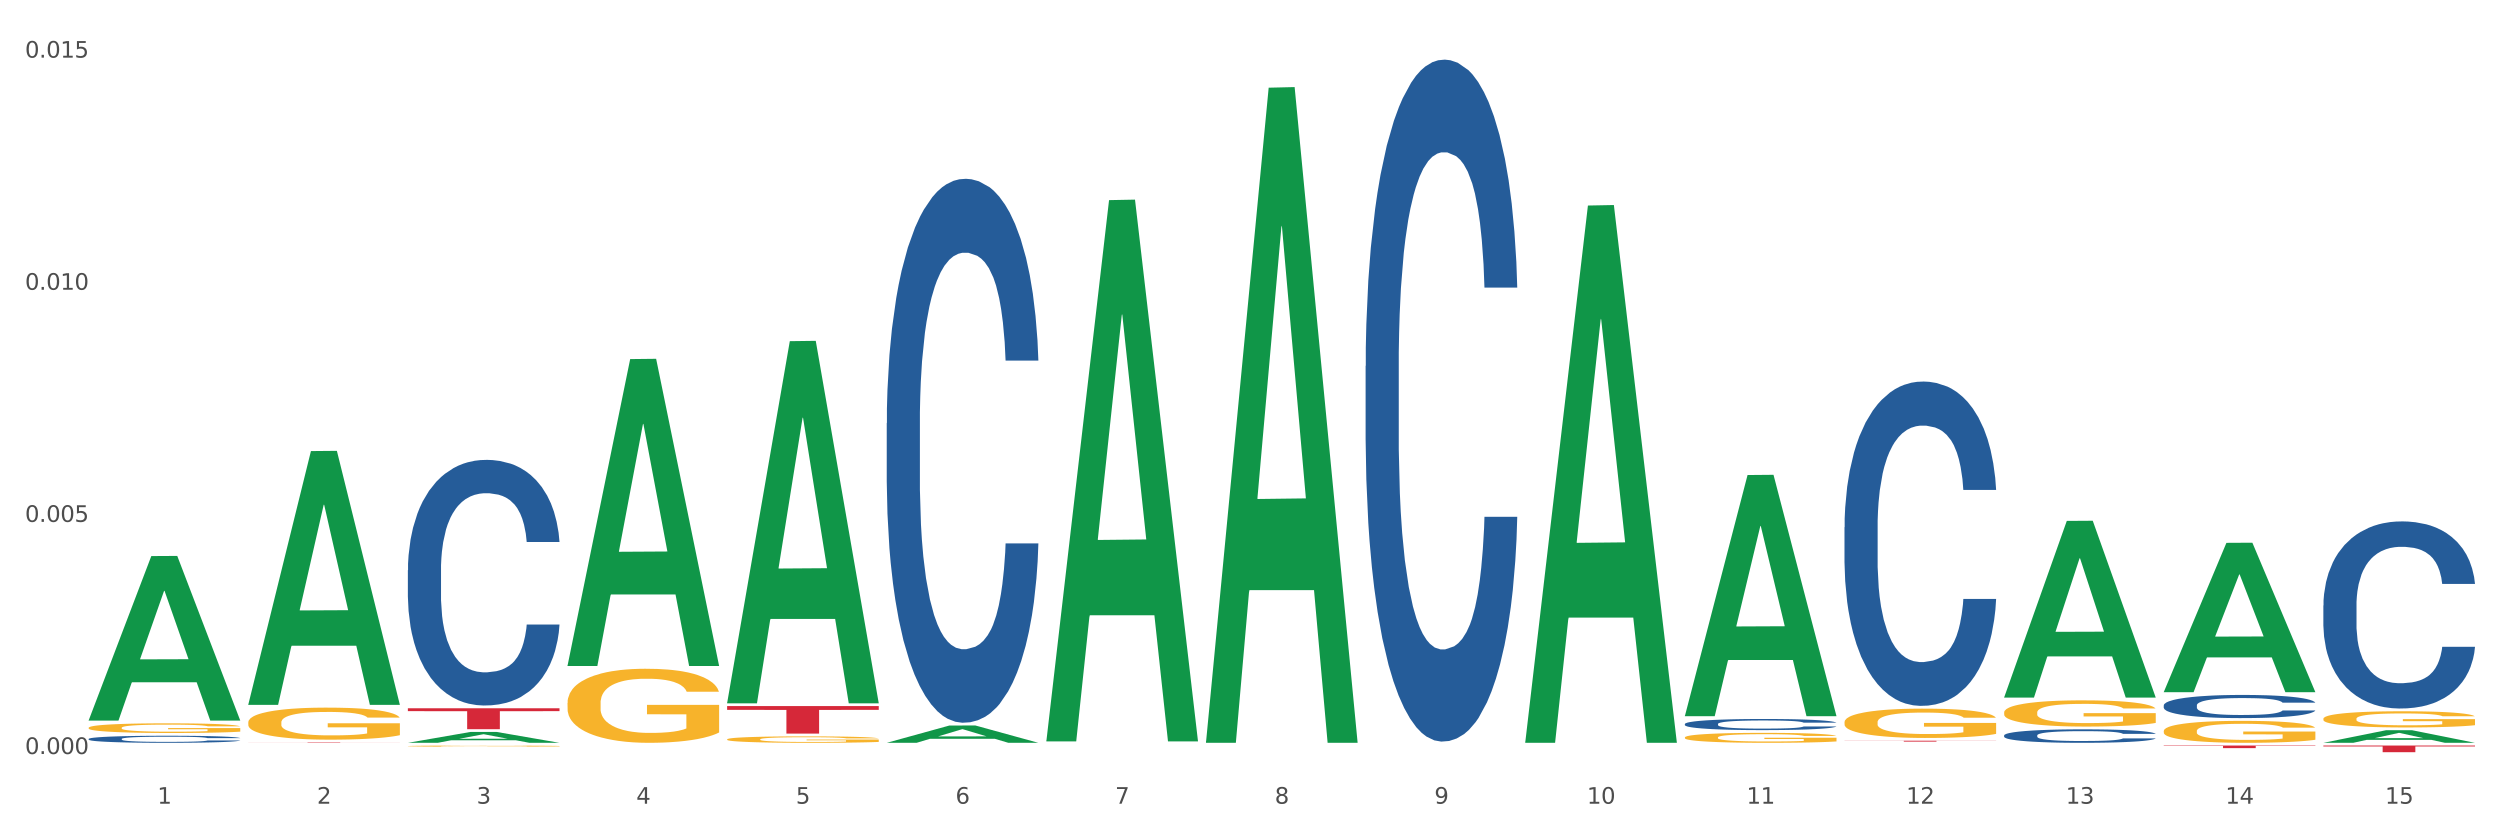
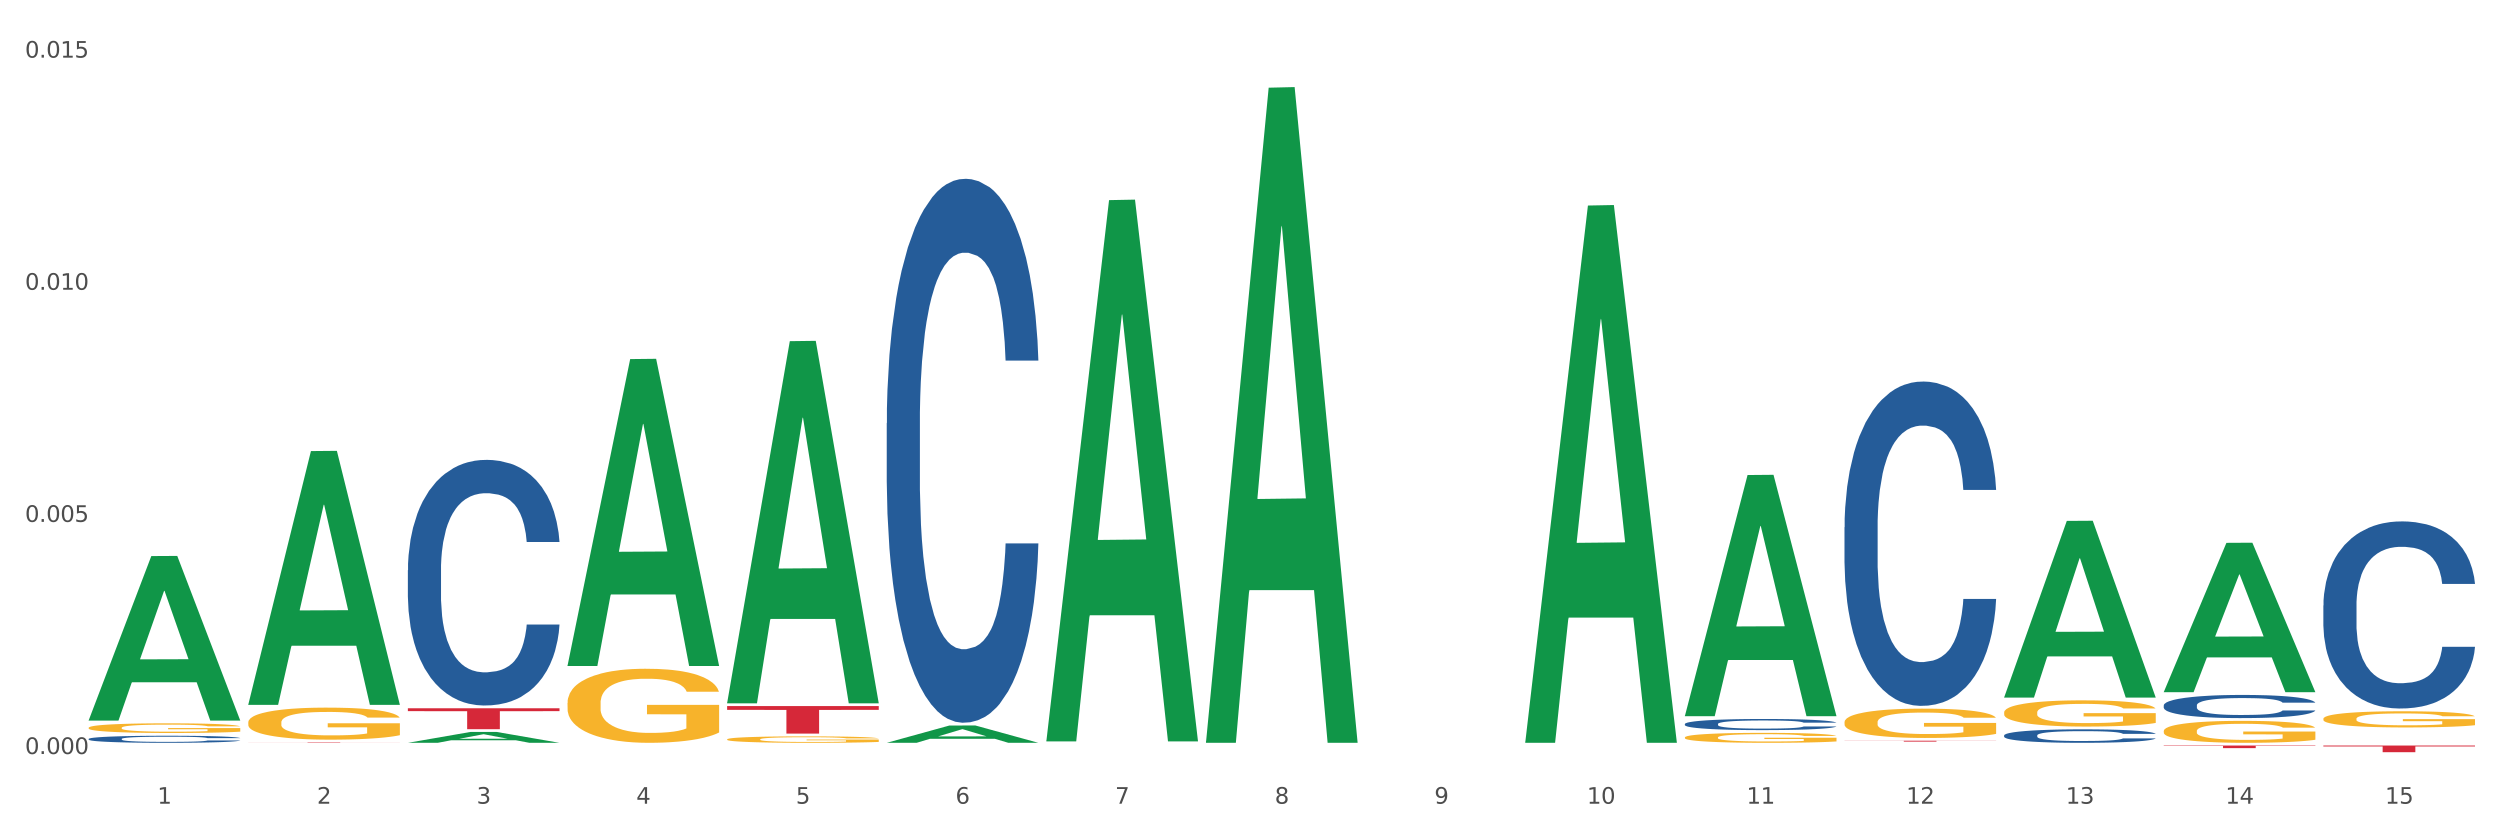
<svg xmlns="http://www.w3.org/2000/svg" xmlns:xlink="http://www.w3.org/1999/xlink" width="1080pt" height="360pt" viewBox="0 0 1080 360" version="1.1">
  <rect x="0" y="0" width="1080" height="360" fill="#333333" stroke="none" />
  <defs>
    <style type="text/css">*{stroke-linejoin: round; stroke-linecap: butt}</style>
  </defs>
  <g id="figure_1">
    <g id="patch_1">
      <path d="M 0 360  L 1080 360  L 1080 0  L 0 0  z " style="fill: #ffffff; stroke: #ffffff; stroke-linejoin: miter" />
    </g>
    <g id="axes_1">
      <g id="matplotlib.axis_1">
        <g id="xtick_1">
          <g id="text_1">
            <g style="fill: #4d4d4d" transform="translate(67.984 347.204) scale(0.096 -0.096)">
              <defs>
                <path id="DejaVuSans-31" d="M 794 531  L 1825 531  L 1825 4091  L 703 3866  L 703 4441  L 1819 4666  L 2450 4666  L 2450 531  L 3481 531  L 3481 0  L 794 0  L 794 531  z " transform="scale(0.016)" />
              </defs>
              <use xlink:href="#DejaVuSans-31" />
            </g>
          </g>
        </g>
        <g id="xtick_2">
          <g id="text_2">
            <g style="fill: #4d4d4d" transform="translate(136.942 347.204) scale(0.096 -0.096)">
              <defs>
                <path id="DejaVuSans-32" d="M 1228 531  L 3431 531  L 3431 0  L 469 0  L 469 531  Q 828 903 1448 1529  Q 2069 2156 2228 2338  Q 2531 2678 2651 2914  Q 2772 3150 2772 3378  Q 2772 3750 2511 3984  Q 2250 4219 1831 4219  Q 1534 4219 1204 4116  Q 875 4013 500 3803  L 500 4441  Q 881 4594 1212 4672  Q 1544 4750 1819 4750  Q 2544 4750 2975 4387  Q 3406 4025 3406 3419  Q 3406 3131 3298 2873  Q 3191 2616 2906 2266  Q 2828 2175 2409 1742  Q 1991 1309 1228 531  z " transform="scale(0.016)" />
              </defs>
              <use xlink:href="#DejaVuSans-32" />
            </g>
          </g>
        </g>
        <g id="xtick_3">
          <g id="text_3">
            <g style="fill: #4d4d4d" transform="translate(205.899 347.204) scale(0.096 -0.096)">
              <defs>
                <path id="DejaVuSans-33" d="M 2597 2516  Q 3050 2419 3304 2112  Q 3559 1806 3559 1356  Q 3559 666 3084 287  Q 2609 -91 1734 -91  Q 1441 -91 1130 -33  Q 819 25 488 141  L 488 750  Q 750 597 1062 519  Q 1375 441 1716 441  Q 2309 441 2620 675  Q 2931 909 2931 1356  Q 2931 1769 2642 2001  Q 2353 2234 1838 2234  L 1294 2234  L 1294 2753  L 1863 2753  Q 2328 2753 2575 2939  Q 2822 3125 2822 3475  Q 2822 3834 2567 4026  Q 2313 4219 1838 4219  Q 1578 4219 1281 4162  Q 984 4106 628 3988  L 628 4550  Q 988 4650 1302 4700  Q 1616 4750 1894 4750  Q 2613 4750 3031 4423  Q 3450 4097 3450 3541  Q 3450 3153 3228 2886  Q 3006 2619 2597 2516  z " transform="scale(0.016)" />
              </defs>
              <use xlink:href="#DejaVuSans-33" />
            </g>
          </g>
        </g>
        <g id="xtick_4">
          <g id="text_4">
            <g style="fill: #4d4d4d" transform="translate(274.857 347.204) scale(0.096 -0.096)">
              <defs>
                <path id="DejaVuSans-34" d="M 2419 4116  L 825 1625  L 2419 1625  L 2419 4116  z M 2253 4666  L 3047 4666  L 3047 1625  L 3713 1625  L 3713 1100  L 3047 1100  L 3047 0  L 2419 0  L 2419 1100  L 313 1100  L 313 1709  L 2253 4666  z " transform="scale(0.016)" />
              </defs>
              <use xlink:href="#DejaVuSans-34" />
            </g>
          </g>
        </g>
        <g id="xtick_5">
          <g id="text_5">
            <g style="fill: #4d4d4d" transform="translate(343.815 347.204) scale(0.096 -0.096)">
              <defs>
                <path id="DejaVuSans-35" d="M 691 4666  L 3169 4666  L 3169 4134  L 1269 4134  L 1269 2991  Q 1406 3038 1543 3061  Q 1681 3084 1819 3084  Q 2600 3084 3056 2656  Q 3513 2228 3513 1497  Q 3513 744 3044 326  Q 2575 -91 1722 -91  Q 1428 -91 1123 -41  Q 819 9 494 109  L 494 744  Q 775 591 1075 516  Q 1375 441 1709 441  Q 2250 441 2565 725  Q 2881 1009 2881 1497  Q 2881 1984 2565 2268  Q 2250 2553 1709 2553  Q 1456 2553 1204 2497  Q 953 2441 691 2322  L 691 4666  z " transform="scale(0.016)" />
              </defs>
              <use xlink:href="#DejaVuSans-35" />
            </g>
          </g>
        </g>
        <g id="xtick_6">
          <g id="text_6">
            <g style="fill: #4d4d4d" transform="translate(412.772 347.204) scale(0.096 -0.096)">
              <defs>
                <path id="DejaVuSans-36" d="M 2113 2584  Q 1688 2584 1439 2293  Q 1191 2003 1191 1497  Q 1191 994 1439 701  Q 1688 409 2113 409  Q 2538 409 2786 701  Q 3034 994 3034 1497  Q 3034 2003 2786 2293  Q 2538 2584 2113 2584  z M 3366 4563  L 3366 3988  Q 3128 4100 2886 4159  Q 2644 4219 2406 4219  Q 1781 4219 1451 3797  Q 1122 3375 1075 2522  Q 1259 2794 1537 2939  Q 1816 3084 2150 3084  Q 2853 3084 3261 2657  Q 3669 2231 3669 1497  Q 3669 778 3244 343  Q 2819 -91 2113 -91  Q 1303 -91 875 529  Q 447 1150 447 2328  Q 447 3434 972 4092  Q 1497 4750 2381 4750  Q 2619 4750 2861 4703  Q 3103 4656 3366 4563  z " transform="scale(0.016)" />
              </defs>
              <use xlink:href="#DejaVuSans-36" />
            </g>
          </g>
        </g>
        <g id="xtick_7">
          <g id="text_7">
            <g style="fill: #4d4d4d" transform="translate(481.73 347.204) scale(0.096 -0.096)">
              <defs>
                <path id="DejaVuSans-37" d="M 525 4666  L 3525 4666  L 3525 4397  L 1831 0  L 1172 0  L 2766 4134  L 525 4134  L 525 4666  z " transform="scale(0.016)" />
              </defs>
              <use xlink:href="#DejaVuSans-37" />
            </g>
          </g>
        </g>
        <g id="xtick_8">
          <g id="text_8">
            <g style="fill: #4d4d4d" transform="translate(550.688 347.204) scale(0.096 -0.096)">
              <defs>
                <path id="DejaVuSans-38" d="M 2034 2216  Q 1584 2216 1326 1975  Q 1069 1734 1069 1313  Q 1069 891 1326 650  Q 1584 409 2034 409  Q 2484 409 2743 651  Q 3003 894 3003 1313  Q 3003 1734 2745 1975  Q 2488 2216 2034 2216  z M 1403 2484  Q 997 2584 770 2862  Q 544 3141 544 3541  Q 544 4100 942 4425  Q 1341 4750 2034 4750  Q 2731 4750 3128 4425  Q 3525 4100 3525 3541  Q 3525 3141 3298 2862  Q 3072 2584 2669 2484  Q 3125 2378 3379 2068  Q 3634 1759 3634 1313  Q 3634 634 3220 271  Q 2806 -91 2034 -91  Q 1263 -91 848 271  Q 434 634 434 1313  Q 434 1759 690 2068  Q 947 2378 1403 2484  z M 1172 3481  Q 1172 3119 1398 2916  Q 1625 2713 2034 2713  Q 2441 2713 2670 2916  Q 2900 3119 2900 3481  Q 2900 3844 2670 4047  Q 2441 4250 2034 4250  Q 1625 4250 1398 4047  Q 1172 3844 1172 3481  z " transform="scale(0.016)" />
              </defs>
              <use xlink:href="#DejaVuSans-38" />
            </g>
          </g>
        </g>
        <g id="xtick_9">
          <g id="text_9">
            <g style="fill: #4d4d4d" transform="translate(619.645 347.204) scale(0.096 -0.096)">
              <defs>
                <path id="DejaVuSans-39" d="M 703 97  L 703 672  Q 941 559 1184 500  Q 1428 441 1663 441  Q 2288 441 2617 861  Q 2947 1281 2994 2138  Q 2813 1869 2534 1725  Q 2256 1581 1919 1581  Q 1219 1581 811 2004  Q 403 2428 403 3163  Q 403 3881 828 4315  Q 1253 4750 1959 4750  Q 2769 4750 3195 4129  Q 3622 3509 3622 2328  Q 3622 1225 3098 567  Q 2575 -91 1691 -91  Q 1453 -91 1209 -44  Q 966 3 703 97  z M 1959 2075  Q 2384 2075 2632 2365  Q 2881 2656 2881 3163  Q 2881 3666 2632 3958  Q 2384 4250 1959 4250  Q 1534 4250 1286 3958  Q 1038 3666 1038 3163  Q 1038 2656 1286 2365  Q 1534 2075 1959 2075  z " transform="scale(0.016)" />
              </defs>
              <use xlink:href="#DejaVuSans-39" />
            </g>
          </g>
        </g>
        <g id="xtick_10">
          <g id="text_10">
            <g style="fill: #4d4d4d" transform="translate(685.549 347.204) scale(0.096 -0.096)">
              <defs>
                <path id="DejaVuSans-30" d="M 2034 4250  Q 1547 4250 1301 3770  Q 1056 3291 1056 2328  Q 1056 1369 1301 889  Q 1547 409 2034 409  Q 2525 409 2770 889  Q 3016 1369 3016 2328  Q 3016 3291 2770 3770  Q 2525 4250 2034 4250  z M 2034 4750  Q 2819 4750 3233 4129  Q 3647 3509 3647 2328  Q 3647 1150 3233 529  Q 2819 -91 2034 -91  Q 1250 -91 836 529  Q 422 1150 422 2328  Q 422 3509 836 4129  Q 1250 4750 2034 4750  z " transform="scale(0.016)" />
              </defs>
              <use xlink:href="#DejaVuSans-31" />
              <use xlink:href="#DejaVuSans-30" transform="translate(63.623 0)" />
            </g>
          </g>
        </g>
        <g id="xtick_11">
          <g id="text_11">
            <g style="fill: #4d4d4d" transform="translate(754.506 347.204) scale(0.096 -0.096)">
              <use xlink:href="#DejaVuSans-31" />
              <use xlink:href="#DejaVuSans-31" transform="translate(63.623 0)" />
            </g>
          </g>
        </g>
        <g id="xtick_12">
          <g id="text_12">
            <g style="fill: #4d4d4d" transform="translate(823.464 347.204) scale(0.096 -0.096)">
              <use xlink:href="#DejaVuSans-31" />
              <use xlink:href="#DejaVuSans-32" transform="translate(63.623 0)" />
            </g>
          </g>
        </g>
        <g id="xtick_13">
          <g id="text_13">
            <g style="fill: #4d4d4d" transform="translate(892.422 347.204) scale(0.096 -0.096)">
              <use xlink:href="#DejaVuSans-31" />
              <use xlink:href="#DejaVuSans-33" transform="translate(63.623 0)" />
            </g>
          </g>
        </g>
        <g id="xtick_14">
          <g id="text_14">
            <g style="fill: #4d4d4d" transform="translate(961.379 347.204) scale(0.096 -0.096)">
              <use xlink:href="#DejaVuSans-31" />
              <use xlink:href="#DejaVuSans-34" transform="translate(63.623 0)" />
            </g>
          </g>
        </g>
        <g id="xtick_15">
          <g id="text_15">
            <g style="fill: #4d4d4d" transform="translate(1030.337 347.204) scale(0.096 -0.096)">
              <use xlink:href="#DejaVuSans-31" />
              <use xlink:href="#DejaVuSans-35" transform="translate(63.623 0)" />
            </g>
          </g>
        </g>
        <g id="xtick_16" />
        <g id="xtick_17" />
        <g id="xtick_18" />
        <g id="xtick_19" />
        <g id="xtick_20" />
        <g id="xtick_21" />
        <g id="xtick_22" />
        <g id="xtick_23" />
        <g id="xtick_24" />
        <g id="xtick_25" />
        <g id="xtick_26" />
        <g id="xtick_27" />
        <g id="xtick_28" />
        <g id="xtick_29" />
      </g>
      <g id="matplotlib.axis_2">
        <g id="ytick_1">
          <g id="text_16">
            <g style="fill: #4d4d4d" transform="translate(10.8 325.732) scale(0.096 -0.096)">
              <defs>
                <path id="DejaVuSans-2e" d="M 684 794  L 1344 794  L 1344 0  L 684 0  L 684 794  z " transform="scale(0.016)" />
              </defs>
              <use xlink:href="#DejaVuSans-30" />
              <use xlink:href="#DejaVuSans-2e" transform="translate(63.623 0)" />
              <use xlink:href="#DejaVuSans-30" transform="translate(95.41 0)" />
              <use xlink:href="#DejaVuSans-30" transform="translate(159.033 0)" />
              <use xlink:href="#DejaVuSans-30" transform="translate(222.656 0)" />
            </g>
          </g>
        </g>
        <g id="ytick_2">
          <g id="text_17">
            <g style="fill: #4d4d4d" transform="translate(10.8 225.455) scale(0.096 -0.096)">
              <use xlink:href="#DejaVuSans-30" />
              <use xlink:href="#DejaVuSans-2e" transform="translate(63.623 0)" />
              <use xlink:href="#DejaVuSans-30" transform="translate(95.41 0)" />
              <use xlink:href="#DejaVuSans-30" transform="translate(159.033 0)" />
              <use xlink:href="#DejaVuSans-35" transform="translate(222.656 0)" />
            </g>
          </g>
        </g>
        <g id="ytick_3">
          <g id="text_18">
            <g style="fill: #4d4d4d" transform="translate(10.8 125.178) scale(0.096 -0.096)">
              <use xlink:href="#DejaVuSans-30" />
              <use xlink:href="#DejaVuSans-2e" transform="translate(63.623 0)" />
              <use xlink:href="#DejaVuSans-30" transform="translate(95.41 0)" />
              <use xlink:href="#DejaVuSans-31" transform="translate(159.033 0)" />
              <use xlink:href="#DejaVuSans-30" transform="translate(222.656 0)" />
            </g>
          </g>
        </g>
        <g id="ytick_4">
          <g id="text_19">
            <g style="fill: #4d4d4d" transform="translate(10.8 24.901) scale(0.096 -0.096)">
              <use xlink:href="#DejaVuSans-30" />
              <use xlink:href="#DejaVuSans-2e" transform="translate(63.623 0)" />
              <use xlink:href="#DejaVuSans-30" transform="translate(95.41 0)" />
              <use xlink:href="#DejaVuSans-31" transform="translate(159.033 0)" />
              <use xlink:href="#DejaVuSans-35" transform="translate(222.656 0)" />
            </g>
          </g>
        </g>
        <g id="ytick_5" />
        <g id="ytick_6" />
        <g id="ytick_7" />
      </g>
      <g id="PolyCollection_1">
        <path d="M 38.283 311.157  L 38.351 311.091  L 65.365 240.223  L 76.576 240.156  L 103.793 311.291  L 90.826 311.291  L 84.95 294.726  L 57.058 294.726  L 56.855 294.993  L 51.182 311.291  L 38.283 311.291  L 38.283 311.157  L 60.57 284.841  L 81.438 284.774  L 71.105 255.318  L 70.97 255.185  L 70.835 255.385  L 60.502 284.774  L 60.57 284.841  L 38.283 311.157  z " clip-path="url(#p2de672e588)" style="fill: #109648" />
        <path d="M 245.156 303.688  L 245.233 303.659  L 245.233 302.607  L 245.388 301.701  L 246.161 299.509  L 247.322 297.698  L 248.172 296.733  L 249.023 295.944  L 250.029 295.155  L 251.266 294.337  L 253.509 293.139  L 254.901 292.526  L 256.603 291.883  L 259.697 290.948  L 261.939 290.422  L 264.26 289.983  L 268.05 289.457  L 270.525 289.224  L 273.154 289.048  L 276.325 288.931  L 278.723 288.902  L 283.982 288.99  L 288.468 289.253  L 290.634 289.457  L 293.418 289.808  L 294.888 290.042  L 297.285 290.509  L 299.76 291.123  L 301.462 291.649  L 304.014 292.642  L 305.948 293.636  L 307.727 294.863  L 308.655 295.711  L 309.351 296.5  L 309.97 297.405  L 310.588 298.837  L 296.667 298.837  L 296.125 297.815  L 295.274 296.85  L 294.037 295.915  L 292.954 295.331  L 291.098 294.6  L 289.396 294.133  L 287.617 293.782  L 285.452 293.49  L 283.75 293.344  L 281.353 293.227  L 276.635 293.256  L 273.464 293.49  L 271.298 293.782  L 269.906 294.045  L 268.668 294.337  L 267.276 294.746  L 265.652 295.36  L 264.492 295.915  L 263.332 296.616  L 262.404 297.318  L 261.553 298.136  L 260.857 299.013  L 260.315 299.918  L 259.851 301.029  L 259.464 302.87  L 259.464 306.873  L 259.619 307.779  L 260.006 308.977  L 260.47 309.883  L 261.243 310.964  L 261.939 311.695  L 263.254 312.747  L 264.724 313.623  L 265.884 314.178  L 267.044 314.646  L 269.055 315.289  L 271.298 315.815  L 273.232 316.136  L 275.861 316.428  L 277.64 316.545  L 279.187 316.604  L 282.977 316.604  L 285.684 316.516  L 288.7 316.312  L 291.021 316.049  L 292.954 315.727  L 295.12 315.201  L 296.512 314.704  L 296.512 308.597  L 279.496 308.568  L 279.496 304.506  L 310.666 304.506  L 310.666 316.428  L 309.351 317.042  L 307.881 317.597  L 306.335 318.094  L 304.014 318.708  L 301.23 319.292  L 298.755 319.701  L 296.125 320.052  L 293.031 320.373  L 289.01 320.666  L 286.535 320.782  L 283.441 320.87  L 279.806 320.899  L 276.635 320.841  L 273.541 320.695  L 270.293 320.432  L 267.121 320.052  L 264.724 319.672  L 262.326 319.204  L 259.774 318.591  L 257.763 318.006  L 256.216 317.48  L 254.515 316.808  L 252.658 315.932  L 251.266 315.143  L 250.029 314.325  L 248.714 313.273  L 247.786 312.367  L 246.858 311.227  L 246.316 310.38  L 245.697 309.065  L 245.233 307.224  L 245.156 303.688  z " clip-path="url(#p2de672e588)" style="fill: #f7b32b" />
        <path d="M 314.114 319.399  L 314.191 319.397  L 314.191 319.305  L 314.346 319.226  L 315.119 319.035  L 316.279 318.877  L 317.13 318.793  L 317.981 318.724  L 318.986 318.656  L 320.224 318.584  L 322.467 318.48  L 323.859 318.426  L 325.56 318.37  L 328.654 318.289  L 330.897 318.243  L 333.217 318.205  L 337.007 318.159  L 339.482 318.139  L 342.112 318.123  L 345.283 318.113  L 347.681 318.111  L 352.94 318.118  L 357.426 318.141  L 359.591 318.159  L 362.376 318.19  L 363.845 318.21  L 366.243 318.251  L 368.718 318.304  L 370.42 318.35  L 372.972 318.437  L 374.905 318.523  L 376.684 318.63  L 377.612 318.704  L 378.309 318.773  L 378.927 318.852  L 379.546 318.976  L 365.624 318.976  L 365.083 318.887  L 364.232 318.803  L 362.995 318.722  L 361.912 318.671  L 360.056 318.607  L 358.354 318.566  L 356.575 318.536  L 354.409 318.51  L 352.708 318.498  L 350.31 318.488  L 345.592 318.49  L 342.421 318.51  L 340.256 318.536  L 338.863 318.559  L 337.626 318.584  L 336.234 318.62  L 334.61 318.673  L 333.449 318.722  L 332.289 318.783  L 331.361 318.844  L 330.51 318.915  L 329.814 318.992  L 329.273 319.071  L 328.809 319.168  L 328.422 319.328  L 328.422 319.677  L 328.577 319.756  L 328.964 319.86  L 329.428 319.939  L 330.201 320.033  L 330.897 320.097  L 332.212 320.189  L 333.681 320.265  L 334.842 320.314  L 336.002 320.354  L 338.013 320.41  L 340.256 320.456  L 342.189 320.484  L 344.819 320.51  L 346.598 320.52  L 348.145 320.525  L 351.935 320.525  L 354.642 320.517  L 357.658 320.499  L 359.978 320.477  L 361.912 320.449  L 364.077 320.403  L 365.47 320.359  L 365.47 319.827  L 348.454 319.825  L 348.454 319.471  L 379.623 319.471  L 379.623 320.51  L 378.309 320.563  L 376.839 320.612  L 375.292 320.655  L 372.972 320.708  L 370.188 320.759  L 367.713 320.795  L 365.083 320.825  L 361.989 320.853  L 357.967 320.879  L 355.492 320.889  L 352.399 320.897  L 348.763 320.899  L 345.592 320.894  L 342.499 320.881  L 339.25 320.859  L 336.079 320.825  L 333.681 320.792  L 331.284 320.752  L 328.732 320.698  L 326.721 320.647  L 325.174 320.601  L 323.472 320.543  L 321.616 320.466  L 320.224 320.398  L 318.986 320.326  L 317.671 320.235  L 316.743 320.156  L 315.815 320.056  L 315.274 319.982  L 314.655 319.868  L 314.191 319.707  L 314.114 319.399  z " clip-path="url(#p2de672e588)" style="fill: #f7b32b" />
        <path d="M 1003.69 322.085  L 1069.2 322.085  L 1069.2 322.483  L 1043.431 322.485  L 1043.431 324.95  L 1029.304 324.95  L 1029.304 322.485  L 1003.69 322.483  L 1003.69 322.087  L 1003.69 322.085  z " clip-path="url(#p2de672e588)" style="fill: #d62839" />
        <path d="M 796.817 319.988  L 862.327 319.988  L 862.327 320.042  L 836.558 320.042  L 836.558 320.375  L 822.431 320.375  L 822.431 320.042  L 796.817 320.042  L 796.817 319.988  L 796.817 319.988  z " clip-path="url(#p2de672e588)" style="fill: #d62839" />
        <path d="M 314.114 305.015  L 379.623 305.015  L 379.623 306.67  L 353.854 306.681  L 353.854 316.925  L 339.728 316.925  L 339.728 306.681  L 314.114 306.67  L 314.114 305.026  L 314.114 305.015  z " clip-path="url(#p2de672e588)" style="fill: #d62839" />
        <path d="M 176.198 305.967  L 241.708 305.967  L 241.708 307.222  L 215.939 307.231  L 215.939 315.003  L 201.812 315.003  L 201.812 307.231  L 176.198 307.222  L 176.198 305.975  L 176.198 305.967  z " clip-path="url(#p2de672e588)" style="fill: #d62839" />
        <path d="M 107.241 320.72  L 172.75 320.72  L 172.75 320.745  L 146.981 320.745  L 146.981 320.899  L 132.855 320.899  L 132.855 320.745  L 107.241 320.745  L 107.241 320.72  L 107.241 320.72  z " clip-path="url(#p2de672e588)" style="fill: #d62839" />
        <path d="M 727.86 318.583  L 727.937 318.579  L 727.937 318.438  L 728.092 318.316  L 728.865 318.021  L 730.025 317.777  L 730.876 317.648  L 731.727 317.541  L 732.732 317.435  L 733.97 317.325  L 736.213 317.164  L 737.605 317.081  L 739.306 316.995  L 742.4 316.869  L 744.643 316.798  L 746.963 316.739  L 750.753 316.669  L 753.228 316.637  L 755.858 316.614  L 759.029 316.598  L 761.427 316.594  L 766.686 316.606  L 771.172 316.641  L 773.337 316.669  L 776.122 316.716  L 777.591 316.747  L 779.989 316.81  L 782.464 316.893  L 784.166 316.963  L 786.718 317.097  L 788.651 317.231  L 790.43 317.396  L 791.358 317.51  L 792.055 317.616  L 792.673 317.738  L 793.292 317.931  L 779.37 317.931  L 778.829 317.793  L 777.978 317.663  L 776.741 317.538  L 775.658 317.459  L 773.802 317.361  L 772.1 317.298  L 770.321 317.251  L 768.155 317.211  L 766.454 317.192  L 764.056 317.176  L 759.338 317.18  L 756.167 317.211  L 754.002 317.251  L 752.609 317.286  L 751.372 317.325  L 749.98 317.38  L 748.356 317.463  L 747.195 317.538  L 746.035 317.632  L 745.107 317.726  L 744.256 317.836  L 743.56 317.954  L 743.019 318.076  L 742.555 318.226  L 742.168 318.473  L 742.168 319.012  L 742.323 319.134  L 742.71 319.295  L 743.174 319.417  L 743.947 319.562  L 744.643 319.661  L 745.958 319.802  L 747.427 319.92  L 748.588 319.995  L 749.748 320.058  L 751.759 320.144  L 754.002 320.215  L 755.935 320.258  L 758.565 320.298  L 760.344 320.313  L 761.891 320.321  L 765.68 320.321  L 768.387 320.31  L 771.404 320.282  L 773.724 320.247  L 775.658 320.203  L 777.823 320.133  L 779.216 320.066  L 779.216 319.244  L 762.2 319.24  L 762.2 318.694  L 793.369 318.694  L 793.369 320.298  L 792.055 320.38  L 790.585 320.455  L 789.038 320.522  L 786.718 320.604  L 783.933 320.683  L 781.458 320.738  L 778.829 320.785  L 775.735 320.829  L 771.713 320.868  L 769.238 320.884  L 766.145 320.895  L 762.509 320.899  L 759.338 320.891  L 756.245 320.872  L 752.996 320.836  L 749.825 320.785  L 747.427 320.734  L 745.03 320.671  L 742.477 320.589  L 740.467 320.51  L 738.92 320.439  L 737.218 320.349  L 735.362 320.231  L 733.97 320.125  L 732.732 320.015  L 731.417 319.873  L 730.489 319.751  L 729.561 319.598  L 729.02 319.484  L 728.401 319.307  L 727.937 319.059  L 727.86 318.583  z " clip-path="url(#p2de672e588)" style="fill: #f7b32b" />
        <path d="M 796.817 311.985  L 796.895 311.973  L 796.895 311.557  L 797.049 311.198  L 797.823 310.33  L 798.983 309.612  L 799.834 309.23  L 800.684 308.917  L 801.69 308.605  L 802.927 308.281  L 805.17 307.806  L 806.563 307.563  L 808.264 307.308  L 811.358 306.938  L 813.601 306.73  L 815.921 306.556  L 819.711 306.348  L 822.186 306.255  L 824.816 306.186  L 827.987 306.139  L 830.384 306.128  L 835.644 306.162  L 840.129 306.267  L 842.295 306.348  L 845.079 306.487  L 846.549 306.579  L 848.947 306.764  L 851.422 307.007  L 853.123 307.216  L 855.676 307.609  L 857.609 308.003  L 859.388 308.489  L 860.316 308.825  L 861.012 309.137  L 861.631 309.496  L 862.25 310.063  L 848.328 310.063  L 847.786 309.658  L 846.936 309.276  L 845.698 308.906  L 844.615 308.674  L 842.759 308.385  L 841.058 308.2  L 839.279 308.061  L 837.113 307.945  L 835.412 307.887  L 833.014 307.841  L 828.296 307.852  L 825.125 307.945  L 822.959 308.061  L 821.567 308.165  L 820.33 308.281  L 818.937 308.443  L 817.313 308.686  L 816.153 308.906  L 814.993 309.184  L 814.065 309.461  L 813.214 309.786  L 812.518 310.133  L 811.977 310.492  L 811.512 310.931  L 811.126 311.661  L 811.126 313.247  L 811.28 313.605  L 811.667 314.08  L 812.131 314.439  L 812.905 314.867  L 813.601 315.156  L 814.916 315.573  L 816.385 315.92  L 817.545 316.14  L 818.705 316.326  L 820.716 316.58  L 822.959 316.789  L 824.893 316.916  L 827.523 317.032  L 829.301 317.078  L 830.848 317.101  L 834.638 317.101  L 837.345 317.066  L 840.362 316.985  L 842.682 316.881  L 844.615 316.754  L 846.781 316.546  L 848.173 316.349  L 848.173 313.93  L 831.158 313.918  L 831.158 312.309  L 862.327 312.309  L 862.327 317.032  L 861.012 317.275  L 859.543 317.495  L 857.996 317.691  L 855.676 317.935  L 852.891 318.166  L 850.416 318.328  L 847.786 318.467  L 844.693 318.594  L 840.671 318.71  L 838.196 318.756  L 835.102 318.791  L 831.467 318.803  L 828.296 318.78  L 825.202 318.722  L 821.954 318.618  L 818.783 318.467  L 816.385 318.317  L 813.987 318.131  L 811.435 317.888  L 809.424 317.657  L 807.877 317.448  L 806.176 317.182  L 804.32 316.835  L 802.927 316.522  L 801.69 316.198  L 800.375 315.782  L 799.447 315.423  L 798.519 314.971  L 797.977 314.636  L 797.359 314.115  L 796.895 313.385  L 796.817 311.985  z " clip-path="url(#p2de672e588)" style="fill: #f7b32b" />
        <path d="M 865.775 307.786  L 865.852 307.776  L 865.852 307.403  L 866.007 307.082  L 866.78 306.305  L 867.941 305.663  L 868.791 305.321  L 869.642 305.042  L 870.648 304.762  L 871.885 304.472  L 874.128 304.048  L 875.52 303.83  L 877.222 303.602  L 880.315 303.271  L 882.558 303.085  L 884.879 302.929  L 888.669 302.743  L 891.144 302.66  L 893.773 302.598  L 896.944 302.556  L 899.342 302.546  L 904.601 302.577  L 909.087 302.67  L 911.253 302.743  L 914.037 302.867  L 915.507 302.95  L 917.904 303.116  L 920.379 303.333  L 922.081 303.52  L 924.633 303.872  L 926.567 304.224  L 928.346 304.659  L 929.274 304.959  L 929.97 305.239  L 930.589 305.56  L 931.207 306.067  L 917.286 306.067  L 916.744 305.704  L 915.893 305.363  L 914.656 305.031  L 913.573 304.824  L 911.717 304.565  L 910.015 304.4  L 908.236 304.275  L 906.071 304.172  L 904.369 304.12  L 901.972 304.079  L 897.254 304.089  L 894.083 304.172  L 891.917 304.275  L 890.525 304.369  L 889.287 304.472  L 887.895 304.617  L 886.271 304.835  L 885.111 305.031  L 883.951 305.28  L 883.022 305.528  L 882.172 305.818  L 881.476 306.129  L 880.934 306.45  L 880.47 306.844  L 880.083 307.496  L 880.083 308.915  L 880.238 309.236  L 880.625 309.66  L 881.089 309.981  L 881.862 310.364  L 882.558 310.623  L 883.873 310.996  L 885.343 311.307  L 886.503 311.503  L 887.663 311.669  L 889.674 311.897  L 891.917 312.083  L 893.851 312.197  L 896.48 312.301  L 898.259 312.342  L 899.806 312.363  L 903.596 312.363  L 906.303 312.332  L 909.319 312.259  L 911.639 312.166  L 913.573 312.052  L 915.739 311.866  L 917.131 311.69  L 917.131 309.526  L 900.115 309.515  L 900.115 308.076  L 931.285 308.076  L 931.285 312.301  L 929.97 312.518  L 928.5 312.715  L 926.953 312.891  L 924.633 313.109  L 921.849 313.316  L 919.374 313.461  L 916.744 313.585  L 913.65 313.699  L 909.629 313.802  L 907.154 313.844  L 904.06 313.875  L 900.425 313.885  L 897.254 313.864  L 894.16 313.813  L 890.911 313.72  L 887.74 313.585  L 885.343 313.45  L 882.945 313.285  L 880.393 313.067  L 878.382 312.86  L 876.835 312.674  L 875.133 312.435  L 873.277 312.125  L 871.885 311.845  L 870.648 311.555  L 869.333 311.182  L 868.405 310.861  L 867.476 310.458  L 866.935 310.157  L 866.316 309.691  L 865.852 309.039  L 865.775 307.786  z " clip-path="url(#p2de672e588)" style="fill: #f7b32b" />
-         <path d="M 176.198 322.309  L 176.276 322.309  L 176.276 322.293  L 176.43 322.279  L 177.204 322.246  L 178.364 322.218  L 179.215 322.204  L 180.065 322.192  L 181.071 322.18  L 182.308 322.167  L 184.551 322.149  L 185.944 322.14  L 187.645 322.13  L 190.739 322.116  L 192.982 322.108  L 195.302 322.101  L 199.092 322.093  L 201.567 322.089  L 204.197 322.087  L 207.368 322.085  L 209.765 322.085  L 215.025 322.086  L 219.511 322.09  L 221.676 322.093  L 224.461 322.098  L 225.93 322.102  L 228.328 322.109  L 230.803 322.118  L 232.504 322.126  L 235.057 322.141  L 236.99 322.157  L 238.769 322.175  L 239.697 322.188  L 240.393 322.2  L 241.012 322.214  L 241.631 322.236  L 227.709 322.236  L 227.168 322.22  L 226.317 322.205  L 225.079 322.191  L 223.996 322.182  L 222.14 322.171  L 220.439 322.164  L 218.66 322.159  L 216.494 322.154  L 214.793 322.152  L 212.395 322.15  L 207.677 322.151  L 204.506 322.154  L 202.34 322.159  L 200.948 322.163  L 199.711 322.167  L 198.319 322.173  L 196.694 322.183  L 195.534 322.191  L 194.374 322.202  L 193.446 322.213  L 192.595 322.225  L 191.899 322.238  L 191.358 322.252  L 190.894 322.269  L 190.507 322.297  L 190.507 322.358  L 190.662 322.372  L 191.048 322.39  L 191.512 322.404  L 192.286 322.42  L 192.982 322.431  L 194.297 322.447  L 195.766 322.461  L 196.926 322.469  L 198.086 322.476  L 200.097 322.486  L 202.34 322.494  L 204.274 322.499  L 206.904 322.503  L 208.683 322.505  L 210.229 322.506  L 214.019 322.506  L 216.726 322.505  L 219.743 322.501  L 222.063 322.497  L 223.996 322.493  L 226.162 322.485  L 227.554 322.477  L 227.554 322.384  L 210.539 322.384  L 210.539 322.322  L 241.708 322.322  L 241.708 322.503  L 240.393 322.513  L 238.924 322.521  L 237.377 322.529  L 235.057 322.538  L 232.272 322.547  L 229.797 322.553  L 227.168 322.558  L 224.074 322.563  L 220.052 322.568  L 217.577 322.569  L 214.483 322.571  L 210.848 322.571  L 207.677 322.57  L 204.583 322.568  L 201.335 322.564  L 198.164 322.558  L 195.766 322.553  L 193.369 322.545  L 190.816 322.536  L 188.805 322.527  L 187.258 322.519  L 185.557 322.509  L 183.701 322.496  L 182.308 322.484  L 181.071 322.471  L 179.756 322.455  L 178.828 322.441  L 177.9 322.424  L 177.358 322.411  L 176.74 322.391  L 176.276 322.363  L 176.198 322.309  z " clip-path="url(#p2de672e588)" style="fill: #f7b32b" />
        <path d="M 38.283 314.407  L 38.36 314.404  L 38.36 314.266  L 38.515 314.148  L 39.288 313.862  L 40.449 313.625  L 41.299 313.499  L 42.15 313.396  L 43.156 313.293  L 44.393 313.186  L 46.636 313.03  L 48.028 312.949  L 49.73 312.866  L 52.824 312.743  L 55.066 312.675  L 57.387 312.617  L 61.177 312.549  L 63.652 312.518  L 66.281 312.495  L 69.452 312.48  L 71.85 312.476  L 77.109 312.488  L 81.595 312.522  L 83.761 312.549  L 86.545 312.595  L 88.015 312.625  L 90.412 312.686  L 92.887 312.766  L 94.589 312.835  L 97.141 312.965  L 99.075 313.095  L 100.854 313.255  L 101.782 313.366  L 102.478 313.469  L 103.097 313.587  L 103.715 313.774  L 89.794 313.774  L 89.252 313.64  L 88.401 313.514  L 87.164 313.392  L 86.081 313.316  L 84.225 313.22  L 82.523 313.159  L 80.744 313.114  L 78.579 313.075  L 76.877 313.056  L 74.48 313.041  L 69.762 313.045  L 66.591 313.075  L 64.425 313.114  L 63.033 313.148  L 61.795 313.186  L 60.403 313.24  L 58.779 313.32  L 57.619 313.392  L 56.459 313.484  L 55.531 313.575  L 54.68 313.682  L 53.984 313.797  L 53.442 313.915  L 52.978 314.06  L 52.592 314.301  L 52.592 314.823  L 52.746 314.942  L 53.133 315.098  L 53.597 315.217  L 54.37 315.358  L 55.066 315.453  L 56.381 315.591  L 57.851 315.705  L 59.011 315.778  L 60.171 315.839  L 62.182 315.923  L 64.425 315.991  L 66.359 316.033  L 68.988 316.071  L 70.767 316.087  L 72.314 316.094  L 76.104 316.094  L 78.811 316.083  L 81.827 316.056  L 84.148 316.022  L 86.081 315.98  L 88.247 315.911  L 89.639 315.846  L 89.639 315.049  L 72.623 315.045  L 72.623 314.514  L 103.793 314.514  L 103.793 316.071  L 102.478 316.152  L 101.008 316.224  L 99.462 316.289  L 97.141 316.369  L 94.357 316.445  L 91.882 316.499  L 89.252 316.545  L 86.159 316.587  L 82.137 316.625  L 79.662 316.64  L 76.568 316.652  L 72.933 316.655  L 69.762 316.648  L 66.668 316.629  L 63.42 316.594  L 60.248 316.545  L 57.851 316.495  L 55.453 316.434  L 52.901 316.354  L 50.89 316.278  L 49.343 316.209  L 47.642 316.121  L 45.785 316.007  L 44.393 315.904  L 43.156 315.797  L 41.841 315.659  L 40.913 315.541  L 39.985 315.392  L 39.443 315.281  L 38.824 315.11  L 38.36 314.869  L 38.283 314.407  z " clip-path="url(#p2de672e588)" style="fill: #f7b32b" />
        <path d="M 1003.69 310.499  L 1003.768 310.493  L 1003.768 310.263  L 1003.922 310.065  L 1004.696 309.586  L 1005.856 309.19  L 1006.707 308.979  L 1007.557 308.806  L 1008.563 308.634  L 1009.8 308.455  L 1012.043 308.193  L 1013.435 308.059  L 1015.137 307.919  L 1018.231 307.714  L 1020.474 307.599  L 1022.794 307.503  L 1026.584 307.388  L 1029.059 307.337  L 1031.688 307.299  L 1034.86 307.273  L 1037.257 307.267  L 1042.517 307.286  L 1047.002 307.344  L 1049.168 307.388  L 1051.952 307.465  L 1053.422 307.516  L 1055.82 307.618  L 1058.295 307.753  L 1059.996 307.867  L 1062.548 308.085  L 1064.482 308.302  L 1066.261 308.57  L 1067.189 308.755  L 1067.885 308.928  L 1068.504 309.126  L 1069.123 309.439  L 1055.201 309.439  L 1054.659 309.215  L 1053.809 309.004  L 1052.571 308.8  L 1051.488 308.672  L 1049.632 308.513  L 1047.931 308.41  L 1046.152 308.334  L 1043.986 308.27  L 1042.285 308.238  L 1039.887 308.212  L 1035.169 308.219  L 1031.998 308.27  L 1029.832 308.334  L 1028.44 308.391  L 1027.203 308.455  L 1025.81 308.545  L 1024.186 308.679  L 1023.026 308.8  L 1021.866 308.953  L 1020.938 309.107  L 1020.087 309.285  L 1019.391 309.477  L 1018.85 309.675  L 1018.385 309.918  L 1017.999 310.32  L 1017.999 311.195  L 1018.153 311.393  L 1018.54 311.655  L 1019.004 311.853  L 1019.778 312.089  L 1020.474 312.249  L 1021.789 312.479  L 1023.258 312.671  L 1024.418 312.792  L 1025.578 312.894  L 1027.589 313.035  L 1029.832 313.15  L 1031.766 313.22  L 1034.396 313.284  L 1036.174 313.309  L 1037.721 313.322  L 1041.511 313.322  L 1044.218 313.303  L 1047.235 313.258  L 1049.555 313.201  L 1051.488 313.13  L 1053.654 313.015  L 1055.046 312.907  L 1055.046 311.572  L 1038.031 311.566  L 1038.031 310.678  L 1069.2 310.678  L 1069.2 313.284  L 1067.885 313.418  L 1066.416 313.539  L 1064.869 313.648  L 1062.548 313.782  L 1059.764 313.91  L 1057.289 313.999  L 1054.659 314.076  L 1051.566 314.146  L 1047.544 314.21  L 1045.069 314.235  L 1041.975 314.255  L 1038.34 314.261  L 1035.169 314.248  L 1032.075 314.216  L 1028.827 314.159  L 1025.656 314.076  L 1023.258 313.993  L 1020.86 313.891  L 1018.308 313.756  L 1016.297 313.629  L 1014.75 313.514  L 1013.049 313.367  L 1011.193 313.175  L 1009.8 313.003  L 1008.563 312.824  L 1007.248 312.594  L 1006.32 312.396  L 1005.392 312.147  L 1004.85 311.962  L 1004.232 311.674  L 1003.768 311.272  L 1003.69 310.499  z " clip-path="url(#p2de672e588)" style="fill: #f7b32b" />
        <path d="M 38.283 319.215  L 38.36 319.212  L 38.36 319.134  L 38.593 319.028  L 39.445 318.832  L 40.529 318.684  L 42.387 318.511  L 43.394 318.438  L 44.71 318.357  L 47.42 318.226  L 50.518 318.114  L 52.686 318.053  L 54.312 318.014  L 57.951 317.944  L 60.042 317.913  L 62.21 317.888  L 64.069 317.871  L 67.166 317.852  L 69.644 317.843  L 72.509 317.841  L 74.91 317.843  L 78.084 317.855  L 82.731 317.888  L 84.512 317.908  L 86.912 317.941  L 89.39 317.986  L 91.403 318.031  L 93.726 318.095  L 96.127 318.179  L 98.45 318.285  L 100.076 318.383  L 101.392 318.486  L 102.554 318.612  L 103.406 318.748  L 103.793 318.863  L 89.622 318.863  L 89.235 318.76  L 88.461 318.648  L 87.686 318.573  L 86.835 318.511  L 85.518 318.441  L 84.357 318.397  L 82.421 318.343  L 80.64 318.31  L 79.169 318.29  L 77.388 318.274  L 73.593 318.257  L 70.883 318.257  L 69.179 318.262  L 67.089 318.276  L 65.308 318.296  L 63.217 318.329  L 61.591 318.366  L 59.965 318.413  L 59.036 318.447  L 57.642 318.508  L 56.712 318.559  L 55.474 318.645  L 54.777 318.707  L 53.538 318.866  L 52.996 318.983  L 52.763 319.064  L 52.608 319.154  L 52.608 319.589  L 53.073 319.785  L 53.46 319.869  L 54.08 319.964  L 55.241 320.086  L 56.945 320.207  L 58.726 320.293  L 60.197 320.346  L 61.591 320.385  L 62.985 320.416  L 64.688 320.444  L 66.082 320.461  L 68.173 320.478  L 70.651 320.486  L 72.587 320.486  L 76.536 320.472  L 78.317 320.458  L 80.02 320.438  L 81.879 320.408  L 83.35 320.374  L 84.202 320.349  L 85.596 320.296  L 86.68 320.24  L 87.609 320.176  L 88.228 320.12  L 88.925 320.036  L 89.467 319.941  L 89.622 319.891  L 103.793 319.891  L 103.483 319.991  L 102.941 320.089  L 101.857 320.221  L 101.005 320.296  L 99.689 320.388  L 98.295 320.466  L 96.359 320.553  L 94.578 320.617  L 92.72 320.673  L 90.706 320.723  L 87.067 320.793  L 85.75 320.813  L 82.963 320.846  L 80.795 320.866  L 77.62 320.885  L 74.368 320.897  L 70.96 320.899  L 67.94 320.894  L 64.611 320.877  L 62.52 320.86  L 60.197 320.835  L 57.487 320.796  L 54.931 320.748  L 52.531 320.693  L 50.285 320.628  L 48.195 320.556  L 45.484 320.436  L 43.471 320.318  L 42 320.209  L 40.993 320.117  L 39.987 320  L 39.445 319.919  L 38.593 319.723  L 38.283 319.542  L 38.283 319.215  z " clip-path="url(#p2de672e588)" style="fill: #255c99" />
        <path d="M 176.198 246.343  L 176.276 246.246  L 176.276 243.532  L 176.508 239.85  L 177.36 233.066  L 178.444 227.929  L 180.302 221.921  L 181.309 219.401  L 182.625 216.59  L 185.336 212.036  L 188.433 208.159  L 190.601 206.027  L 192.227 204.67  L 195.867 202.247  L 197.957 201.181  L 200.126 200.309  L 201.984 199.728  L 205.081 199.049  L 207.559 198.758  L 210.424 198.662  L 212.825 198.758  L 216 199.146  L 220.646 200.309  L 222.427 200.987  L 224.827 202.15  L 227.305 203.701  L 229.319 205.252  L 231.642 207.481  L 234.042 210.388  L 236.365 214.071  L 237.991 217.463  L 239.308 221.048  L 240.469 225.41  L 241.321 230.158  L 241.708 234.132  L 227.538 234.132  L 227.15 230.546  L 226.376 226.669  L 225.602 224.053  L 224.75 221.921  L 223.433 219.498  L 222.272 217.947  L 220.336 216.106  L 218.555 214.943  L 217.084 214.265  L 215.303 213.683  L 211.509 213.102  L 208.798 213.102  L 207.095 213.295  L 205.004 213.78  L 203.223 214.458  L 201.132 215.621  L 199.506 216.881  L 197.88 218.529  L 196.951 219.692  L 195.557 221.824  L 194.628 223.568  L 193.389 226.572  L 192.692 228.705  L 191.453 234.229  L 190.911 238.299  L 190.679 241.109  L 190.524 244.211  L 190.524 259.329  L 190.988 266.113  L 191.376 269.02  L 191.995 272.315  L 193.157 276.58  L 194.86 280.747  L 196.641 283.751  L 198.112 285.592  L 199.506 286.949  L 200.9 288.015  L 202.604 288.984  L 203.997 289.566  L 206.088 290.147  L 208.566 290.438  L 210.502 290.438  L 214.451 289.954  L 216.232 289.469  L 217.936 288.791  L 219.794 287.725  L 221.265 286.562  L 222.117 285.689  L 223.511 283.848  L 224.595 281.91  L 225.524 279.681  L 226.144 277.743  L 226.841 274.835  L 227.383 271.54  L 227.538 269.796  L 241.708 269.796  L 241.398 273.285  L 240.856 276.676  L 239.772 281.231  L 238.92 283.848  L 237.604 287.046  L 236.21 289.76  L 234.274 292.764  L 232.493 294.993  L 230.635 296.931  L 228.622 298.676  L 224.982 301.099  L 223.666 301.777  L 220.878 302.94  L 218.71 303.618  L 215.535 304.297  L 212.283 304.684  L 208.876 304.781  L 205.856 304.587  L 202.526 304.006  L 200.435 303.424  L 198.112 302.552  L 195.402 301.195  L 192.847 299.548  L 190.446 297.61  L 188.201 295.381  L 186.11 292.861  L 183.4 288.694  L 181.386 284.623  L 179.915 280.844  L 178.909 277.646  L 177.902 273.575  L 177.36 270.765  L 176.508 263.981  L 176.198 257.682  L 176.198 246.343  z " clip-path="url(#p2de672e588)" style="fill: #255c99" />
        <path d="M 383.071 182.823  L 383.149 182.609  L 383.149 176.6  L 383.381 168.445  L 384.233 153.423  L 385.317 142.049  L 387.175 128.744  L 388.182 123.164  L 389.498 116.941  L 392.209 106.854  L 395.306 98.27  L 397.474 93.549  L 399.1 90.545  L 402.74 85.18  L 404.83 82.819  L 406.999 80.888  L 408.857 79.6  L 411.954 78.098  L 414.432 77.454  L 417.297 77.24  L 419.698 77.454  L 422.873 78.313  L 427.519 80.888  L 429.3 82.39  L 431.7 84.965  L 434.178 88.399  L 436.192 91.832  L 438.515 96.768  L 440.915 103.206  L 443.238 111.361  L 444.864 118.872  L 446.181 126.812  L 447.342 136.469  L 448.194 146.985  L 448.581 155.783  L 434.411 155.783  L 434.023 147.843  L 433.249 139.259  L 432.475 133.465  L 431.623 128.744  L 430.306 123.379  L 429.145 119.945  L 427.209 115.868  L 425.428 113.292  L 423.957 111.79  L 422.176 110.503  L 418.382 109.215  L 415.671 109.215  L 413.968 109.644  L 411.877 110.717  L 410.096 112.219  L 408.005 114.795  L 406.379 117.584  L 404.753 121.233  L 403.824 123.808  L 402.43 128.529  L 401.501 132.392  L 400.262 139.045  L 399.565 143.766  L 398.326 155.998  L 397.784 165.011  L 397.552 171.235  L 397.397 178.102  L 397.397 211.58  L 397.861 226.602  L 398.248 233.04  L 398.868 240.336  L 400.029 249.779  L 401.733 259.006  L 403.514 265.659  L 404.985 269.737  L 406.379 272.741  L 407.773 275.102  L 409.477 277.248  L 410.87 278.535  L 412.961 279.823  L 415.439 280.467  L 417.375 280.467  L 421.324 279.394  L 423.105 278.321  L 424.809 276.818  L 426.667 274.458  L 428.138 271.883  L 428.99 269.951  L 430.384 265.874  L 431.468 261.582  L 432.397 256.646  L 433.017 252.354  L 433.714 245.916  L 434.256 238.619  L 434.411 234.757  L 448.581 234.757  L 448.271 242.482  L 447.729 249.993  L 446.645 260.08  L 445.793 265.874  L 444.477 272.956  L 443.083 278.964  L 441.147 285.617  L 439.366 290.553  L 437.508 294.845  L 435.495 298.708  L 431.855 304.073  L 430.539 305.575  L 427.751 308.15  L 425.583 309.652  L 422.408 311.155  L 419.156 312.013  L 415.749 312.228  L 412.729 311.798  L 409.399 310.511  L 407.308 309.223  L 404.985 307.292  L 402.275 304.287  L 399.72 300.639  L 397.319 296.347  L 395.074 291.411  L 392.983 285.832  L 390.273 276.604  L 388.259 267.591  L 386.788 259.221  L 385.782 252.139  L 384.775 243.126  L 384.233 236.903  L 383.381 221.881  L 383.071 207.931  L 383.071 182.823  z " clip-path="url(#p2de672e588)" style="fill: #255c99" />
-         <path d="M 589.944 158.133  L 590.022 157.864  L 590.022 150.331  L 590.254 140.107  L 591.106 121.273  L 592.19 107.013  L 594.048 90.332  L 595.055 83.337  L 596.371 75.534  L 599.082 62.889  L 602.179 52.127  L 604.347 46.207  L 605.973 42.441  L 609.613 35.714  L 611.703 32.755  L 613.872 30.333  L 615.73 28.719  L 618.827 26.836  L 621.305 26.029  L 624.17 25.759  L 626.571 26.029  L 629.746 27.105  L 634.392 30.333  L 636.173 32.217  L 638.573 35.445  L 641.051 39.75  L 643.064 44.055  L 645.388 50.243  L 647.788 58.315  L 650.111 68.539  L 651.737 77.956  L 653.054 87.911  L 654.215 100.018  L 655.067 113.201  L 655.454 124.233  L 641.283 124.233  L 640.896 114.278  L 640.122 103.516  L 639.348 96.251  L 638.496 90.332  L 637.179 83.606  L 636.018 79.301  L 634.082 74.189  L 632.301 70.96  L 630.83 69.077  L 629.049 67.463  L 625.255 65.848  L 622.544 65.848  L 620.841 66.386  L 618.75 67.732  L 616.969 69.615  L 614.878 72.844  L 613.252 76.341  L 611.626 80.915  L 610.697 84.144  L 609.303 90.063  L 608.374 94.906  L 607.135 103.247  L 606.438 109.166  L 605.199 124.502  L 604.657 135.802  L 604.425 143.604  L 604.27 152.214  L 604.27 194.186  L 604.734 213.02  L 605.121 221.091  L 605.741 230.239  L 606.902 242.077  L 608.606 253.647  L 610.387 261.987  L 611.858 267.099  L 613.252 270.866  L 614.646 273.826  L 616.35 276.516  L 617.743 278.13  L 619.834 279.745  L 622.312 280.552  L 624.248 280.552  L 628.197 279.207  L 629.978 277.861  L 631.682 275.978  L 633.54 273.018  L 635.011 269.79  L 635.863 267.368  L 637.257 262.256  L 638.341 256.875  L 639.27 250.687  L 639.89 245.306  L 640.587 237.234  L 641.129 228.087  L 641.283 223.244  L 655.454 223.244  L 655.144 232.93  L 654.602 242.346  L 653.518 254.992  L 652.666 262.256  L 651.35 271.135  L 649.956 278.669  L 648.02 287.009  L 646.239 293.197  L 644.381 298.578  L 642.368 303.421  L 638.728 310.148  L 637.412 312.031  L 634.624 315.26  L 632.456 317.143  L 629.281 319.026  L 626.029 320.103  L 622.622 320.372  L 619.602 319.834  L 616.272 318.219  L 614.181 316.605  L 611.858 314.183  L 609.148 310.417  L 606.593 305.843  L 604.192 300.462  L 601.947 294.274  L 599.856 287.278  L 597.146 275.709  L 595.132 264.409  L 593.661 253.916  L 592.654 245.037  L 591.648 233.737  L 591.106 225.934  L 590.254 207.101  L 589.944 189.612  L 589.944 158.133  z " clip-path="url(#p2de672e588)" style="fill: #255c99" />
        <path d="M 727.86 312.759  L 727.937 312.754  L 727.937 312.631  L 728.169 312.464  L 729.021 312.157  L 730.105 311.924  L 731.964 311.651  L 732.97 311.537  L 734.287 311.41  L 736.997 311.203  L 740.094 311.027  L 742.262 310.931  L 743.889 310.869  L 747.528 310.759  L 749.619 310.711  L 751.787 310.671  L 753.645 310.645  L 756.743 310.614  L 759.221 310.601  L 762.086 310.597  L 764.486 310.601  L 767.661 310.619  L 772.307 310.671  L 774.088 310.702  L 776.489 310.755  L 778.967 310.825  L 780.98 310.896  L 783.303 310.997  L 785.703 311.128  L 788.026 311.295  L 789.652 311.449  L 790.969 311.612  L 792.13 311.81  L 792.982 312.025  L 793.369 312.205  L 779.199 312.205  L 778.812 312.042  L 778.037 311.867  L 777.263 311.748  L 776.411 311.651  L 775.095 311.542  L 773.933 311.471  L 771.997 311.388  L 770.216 311.335  L 768.745 311.304  L 766.964 311.278  L 763.17 311.251  L 760.46 311.251  L 758.756 311.26  L 756.665 311.282  L 754.884 311.313  L 752.794 311.366  L 751.167 311.423  L 749.541 311.498  L 748.612 311.55  L 747.218 311.647  L 746.289 311.726  L 745.05 311.862  L 744.353 311.959  L 743.114 312.209  L 742.572 312.394  L 742.34 312.521  L 742.185 312.662  L 742.185 313.348  L 742.65 313.655  L 743.037 313.787  L 743.656 313.936  L 744.818 314.13  L 746.521 314.319  L 748.302 314.455  L 749.774 314.538  L 751.167 314.6  L 752.561 314.648  L 754.265 314.692  L 755.659 314.719  L 757.749 314.745  L 760.227 314.758  L 762.163 314.758  L 766.112 314.736  L 767.893 314.714  L 769.597 314.683  L 771.455 314.635  L 772.927 314.582  L 773.778 314.543  L 775.172 314.459  L 776.256 314.371  L 777.186 314.27  L 777.805 314.183  L 778.502 314.051  L 779.044 313.901  L 779.199 313.822  L 793.369 313.822  L 793.06 313.98  L 792.518 314.134  L 791.433 314.341  L 790.582 314.459  L 789.265 314.604  L 787.871 314.727  L 785.936 314.864  L 784.155 314.965  L 782.296 315.053  L 780.283 315.132  L 776.643 315.242  L 775.327 315.272  L 772.539 315.325  L 770.371 315.356  L 767.196 315.387  L 763.944 315.404  L 760.537 315.409  L 757.517 315.4  L 754.187 315.373  L 752.097 315.347  L 749.774 315.308  L 747.063 315.246  L 744.508 315.171  L 742.108 315.083  L 739.862 314.982  L 737.771 314.868  L 735.061 314.679  L 733.048 314.495  L 731.576 314.323  L 730.57 314.178  L 729.563 313.994  L 729.021 313.866  L 728.169 313.559  L 727.86 313.273  L 727.86 312.759  z " clip-path="url(#p2de672e588)" style="fill: #255c99" />
        <path d="M 796.817 227.781  L 796.895 227.653  L 796.895 224.07  L 797.127 219.208  L 797.979 210.251  L 799.063 203.469  L 800.921 195.535  L 801.928 192.208  L 803.244 188.497  L 805.955 182.483  L 809.052 177.364  L 811.22 174.549  L 812.846 172.758  L 816.486 169.559  L 818.576 168.151  L 820.745 166.999  L 822.603 166.232  L 825.7 165.336  L 828.178 164.952  L 831.043 164.824  L 833.444 164.952  L 836.619 165.464  L 841.265 166.999  L 843.046 167.895  L 845.446 169.431  L 847.924 171.478  L 849.937 173.525  L 852.261 176.469  L 854.661 180.307  L 856.984 185.17  L 858.61 189.649  L 859.927 194.383  L 861.088 200.142  L 861.94 206.412  L 862.327 211.658  L 848.156 211.658  L 847.769 206.924  L 846.995 201.805  L 846.221 198.35  L 845.369 195.535  L 844.052 192.336  L 842.891 190.288  L 840.955 187.857  L 839.174 186.322  L 837.703 185.426  L 835.922 184.658  L 832.127 183.89  L 829.417 183.89  L 827.714 184.146  L 825.623 184.786  L 823.842 185.682  L 821.751 187.217  L 820.125 188.881  L 818.499 191.056  L 817.57 192.592  L 816.176 195.407  L 815.247 197.71  L 814.008 201.677  L 813.311 204.492  L 812.072 211.786  L 811.53 217.161  L 811.298 220.871  L 811.143 224.966  L 811.143 244.928  L 811.607 253.886  L 811.994 257.724  L 812.614 262.075  L 813.775 267.705  L 815.479 273.208  L 817.26 277.175  L 818.731 279.606  L 820.125 281.397  L 821.519 282.805  L 823.222 284.085  L 824.616 284.852  L 826.707 285.62  L 829.185 286.004  L 831.121 286.004  L 835.07 285.364  L 836.851 284.724  L 838.555 283.829  L 840.413 282.421  L 841.884 280.886  L 842.736 279.734  L 844.13 277.303  L 845.214 274.743  L 846.143 271.8  L 846.763 269.241  L 847.46 265.402  L 848.002 261.051  L 848.156 258.748  L 862.327 258.748  L 862.017 263.355  L 861.475 267.833  L 860.391 273.848  L 859.539 277.303  L 858.223 281.525  L 856.829 285.108  L 854.893 289.075  L 853.112 292.018  L 851.254 294.577  L 849.241 296.881  L 845.601 300.08  L 844.285 300.976  L 841.497 302.511  L 839.329 303.407  L 836.154 304.303  L 832.902 304.814  L 829.495 304.942  L 826.475 304.686  L 823.145 303.919  L 821.054 303.151  L 818.731 301.999  L 816.021 300.208  L 813.466 298.032  L 811.065 295.473  L 808.82 292.53  L 806.729 289.203  L 804.019 283.701  L 802.005 278.326  L 800.534 273.336  L 799.527 269.113  L 798.521 263.739  L 797.979 260.028  L 797.127 251.07  L 796.817 242.753  L 796.817 227.781  z " clip-path="url(#p2de672e588)" style="fill: #255c99" />
        <path d="M 865.775 317.689  L 865.852 317.684  L 865.852 317.535  L 866.085 317.333  L 866.936 316.96  L 868.021 316.678  L 869.879 316.348  L 870.886 316.21  L 872.202 316.055  L 874.912 315.805  L 878.01 315.592  L 880.178 315.475  L 881.804 315.401  L 885.443 315.267  L 887.534 315.209  L 889.702 315.161  L 891.561 315.129  L 894.658 315.092  L 897.136 315.076  L 900.001 315.07  L 902.402 315.076  L 905.576 315.097  L 910.222 315.161  L 912.003 315.198  L 914.404 315.262  L 916.882 315.347  L 918.895 315.432  L 921.218 315.555  L 923.619 315.715  L 925.942 315.917  L 927.568 316.103  L 928.884 316.3  L 930.046 316.54  L 930.898 316.801  L 931.285 317.019  L 917.114 317.019  L 916.727 316.822  L 915.953 316.609  L 915.178 316.465  L 914.326 316.348  L 913.01 316.215  L 911.849 316.13  L 909.913 316.029  L 908.132 315.965  L 906.66 315.928  L 904.879 315.896  L 901.085 315.864  L 898.375 315.864  L 896.671 315.874  L 894.581 315.901  L 892.8 315.938  L 890.709 316.002  L 889.083 316.071  L 887.457 316.162  L 886.527 316.226  L 885.134 316.343  L 884.204 316.439  L 882.965 316.604  L 882.269 316.721  L 881.03 317.024  L 880.488 317.248  L 880.255 317.402  L 880.1 317.572  L 880.1 318.403  L 880.565 318.775  L 880.952 318.935  L 881.572 319.116  L 882.733 319.35  L 884.437 319.579  L 886.218 319.744  L 887.689 319.845  L 889.083 319.92  L 890.477 319.978  L 892.18 320.032  L 893.574 320.064  L 895.665 320.096  L 898.143 320.111  L 900.078 320.111  L 904.028 320.085  L 905.809 320.058  L 907.512 320.021  L 909.371 319.962  L 910.842 319.899  L 911.694 319.851  L 913.088 319.75  L 914.172 319.643  L 915.101 319.521  L 915.72 319.414  L 916.417 319.254  L 916.959 319.073  L 917.114 318.978  L 931.285 318.978  L 930.975 319.169  L 930.433 319.356  L 929.349 319.606  L 928.497 319.75  L 927.181 319.925  L 925.787 320.074  L 923.851 320.239  L 922.07 320.362  L 920.212 320.468  L 918.198 320.564  L 914.559 320.697  L 913.242 320.734  L 910.455 320.798  L 908.287 320.835  L 905.112 320.873  L 901.859 320.894  L 898.452 320.899  L 895.432 320.889  L 892.103 320.857  L 890.012 320.825  L 887.689 320.777  L 884.979 320.702  L 882.423 320.612  L 880.023 320.505  L 877.777 320.383  L 875.687 320.245  L 872.976 320.016  L 870.963 319.792  L 869.492 319.584  L 868.485 319.409  L 867.478 319.185  L 866.936 319.031  L 866.085 318.658  L 865.775 318.312  L 865.775 317.689  z " clip-path="url(#p2de672e588)" style="fill: #255c99" />
        <path d="M 934.733 304.709  L 934.81 304.7  L 934.81 304.444  L 935.042 304.096  L 935.894 303.456  L 936.978 302.972  L 938.837 302.405  L 939.843 302.167  L 941.16 301.902  L 943.87 301.472  L 946.967 301.107  L 949.135 300.905  L 950.762 300.777  L 954.401 300.549  L 956.492 300.448  L 958.66 300.366  L 960.518 300.311  L 963.616 300.247  L 966.094 300.22  L 968.959 300.211  L 971.359 300.22  L 974.534 300.256  L 979.18 300.366  L 980.961 300.43  L 983.362 300.54  L 985.839 300.686  L 987.853 300.832  L 990.176 301.043  L 992.576 301.317  L 994.899 301.664  L 996.525 301.984  L 997.842 302.323  L 999.003 302.734  L 999.855 303.182  L 1000.242 303.557  L 986.072 303.557  L 985.685 303.219  L 984.91 302.853  L 984.136 302.606  L 983.284 302.405  L 981.968 302.176  L 980.806 302.03  L 978.87 301.856  L 977.089 301.747  L 975.618 301.683  L 973.837 301.628  L 970.043 301.573  L 967.333 301.573  L 965.629 301.591  L 963.538 301.637  L 961.757 301.701  L 959.667 301.811  L 958.04 301.929  L 956.414 302.085  L 955.485 302.195  L 954.091 302.396  L 953.162 302.56  L 951.923 302.844  L 951.226 303.045  L 949.987 303.566  L 949.445 303.95  L 949.213 304.215  L 949.058 304.508  L 949.058 305.934  L 949.523 306.574  L 949.91 306.848  L 950.529 307.159  L 951.691 307.561  L 953.394 307.955  L 955.175 308.238  L 956.647 308.412  L 958.04 308.54  L 959.434 308.64  L 961.138 308.732  L 962.532 308.787  L 964.622 308.841  L 967.1 308.869  L 969.036 308.869  L 972.985 308.823  L 974.766 308.777  L 976.47 308.713  L 978.328 308.613  L 979.8 308.503  L 980.651 308.421  L 982.045 308.247  L 983.129 308.064  L 984.058 307.854  L 984.678 307.671  L 985.375 307.397  L 985.917 307.086  L 986.072 306.921  L 1000.242 306.921  L 999.933 307.251  L 999.391 307.571  L 998.306 308  L 997.455 308.247  L 996.138 308.549  L 994.744 308.805  L 992.809 309.088  L 991.028 309.299  L 989.169 309.481  L 987.156 309.646  L 983.516 309.875  L 982.2 309.939  L 979.412 310.048  L 977.244 310.112  L 974.069 310.176  L 970.817 310.213  L 967.41 310.222  L 964.39 310.204  L 961.06 310.149  L 958.97 310.094  L 956.647 310.012  L 953.936 309.884  L 951.381 309.728  L 948.981 309.545  L 946.735 309.335  L 944.644 309.097  L 941.934 308.704  L 939.921 308.32  L 938.449 307.964  L 937.443 307.662  L 936.436 307.278  L 935.894 307.013  L 935.042 306.373  L 934.733 305.779  L 934.733 304.709  z " clip-path="url(#p2de672e588)" style="fill: #255c99" />
        <path d="M 1003.69 261.565  L 1003.768 261.491  L 1003.768 259.424  L 1004 256.618  L 1004.852 251.45  L 1005.936 247.538  L 1007.794 242.96  L 1008.801 241.041  L 1010.117 238.9  L 1012.828 235.43  L 1015.925 232.477  L 1018.093 230.853  L 1019.719 229.819  L 1023.359 227.974  L 1025.449 227.161  L 1027.618 226.497  L 1029.476 226.054  L 1032.573 225.537  L 1035.051 225.316  L 1037.916 225.242  L 1040.317 225.316  L 1043.492 225.611  L 1048.138 226.497  L 1049.919 227.014  L 1052.319 227.9  L 1054.797 229.081  L 1056.81 230.262  L 1059.133 231.96  L 1061.534 234.175  L 1063.857 236.98  L 1065.483 239.564  L 1066.8 242.296  L 1067.961 245.618  L 1068.813 249.236  L 1069.2 252.262  L 1055.029 252.262  L 1054.642 249.531  L 1053.868 246.578  L 1053.094 244.584  L 1052.242 242.96  L 1050.925 241.115  L 1049.764 239.933  L 1047.828 238.531  L 1046.047 237.645  L 1044.576 237.128  L 1042.795 236.685  L 1039 236.242  L 1036.29 236.242  L 1034.587 236.39  L 1032.496 236.759  L 1030.715 237.276  L 1028.624 238.162  L 1026.998 239.121  L 1025.372 240.376  L 1024.443 241.262  L 1023.049 242.886  L 1022.12 244.215  L 1020.881 246.504  L 1020.184 248.128  L 1018.945 252.336  L 1018.403 255.437  L 1018.171 257.578  L 1018.016 259.94  L 1018.016 271.457  L 1018.48 276.625  L 1018.867 278.84  L 1019.487 281.35  L 1020.648 284.598  L 1022.352 287.773  L 1024.133 290.061  L 1025.604 291.464  L 1026.998 292.498  L 1028.392 293.31  L 1030.095 294.048  L 1031.489 294.491  L 1033.58 294.934  L 1036.058 295.155  L 1037.994 295.155  L 1041.943 294.786  L 1043.724 294.417  L 1045.428 293.9  L 1047.286 293.088  L 1048.757 292.202  L 1049.609 291.538  L 1051.003 290.135  L 1052.087 288.659  L 1053.016 286.961  L 1053.636 285.484  L 1054.333 283.269  L 1054.875 280.759  L 1055.029 279.43  L 1069.2 279.43  L 1068.89 282.088  L 1068.348 284.672  L 1067.264 288.142  L 1066.412 290.135  L 1065.096 292.572  L 1063.702 294.639  L 1061.766 296.927  L 1059.985 298.625  L 1058.127 300.102  L 1056.114 301.431  L 1052.474 303.276  L 1051.158 303.793  L 1048.37 304.679  L 1046.202 305.196  L 1043.027 305.713  L 1039.775 306.008  L 1036.368 306.082  L 1033.348 305.934  L 1030.018 305.491  L 1027.927 305.048  L 1025.604 304.384  L 1022.894 303.35  L 1020.339 302.095  L 1017.938 300.619  L 1015.693 298.921  L 1013.602 297.001  L 1010.892 293.827  L 1008.878 290.726  L 1007.407 287.847  L 1006.4 285.41  L 1005.394 282.31  L 1004.852 280.169  L 1004 275.001  L 1003.69 270.202  L 1003.69 261.565  z " clip-path="url(#p2de672e588)" style="fill: #255c99" />
        <path d="M 934.733 315.794  L 934.81 315.785  L 934.81 315.473  L 934.965 315.204  L 935.738 314.554  L 936.898 314.016  L 937.749 313.73  L 938.6 313.496  L 939.605 313.262  L 940.843 313.02  L 943.086 312.664  L 944.478 312.482  L 946.179 312.291  L 949.273 312.014  L 951.516 311.858  L 953.836 311.728  L 957.626 311.572  L 960.101 311.503  L 962.731 311.451  L 965.902 311.416  L 968.3 311.407  L 973.559 311.433  L 978.045 311.511  L 980.21 311.572  L 982.995 311.676  L 984.464 311.745  L 986.862 311.884  L 989.337 312.066  L 991.038 312.222  L 993.591 312.517  L 995.524 312.812  L 997.303 313.176  L 998.231 313.427  L 998.928 313.661  L 999.546 313.93  L 1000.165 314.355  L 986.243 314.355  L 985.702 314.051  L 984.851 313.765  L 983.614 313.488  L 982.531 313.314  L 980.674 313.098  L 978.973 312.959  L 977.194 312.855  L 975.028 312.768  L 973.327 312.725  L 970.929 312.69  L 966.211 312.699  L 963.04 312.768  L 960.875 312.855  L 959.482 312.933  L 958.245 313.02  L 956.853 313.141  L 955.229 313.323  L 954.068 313.488  L 952.908 313.696  L 951.98 313.904  L 951.129 314.147  L 950.433 314.407  L 949.892 314.675  L 949.428 315.005  L 949.041 315.551  L 949.041 316.738  L 949.196 317.007  L 949.582 317.363  L 950.047 317.631  L 950.82 317.952  L 951.516 318.169  L 952.831 318.481  L 954.3 318.741  L 955.461 318.906  L 956.621 319.044  L 958.632 319.235  L 960.875 319.391  L 962.808 319.486  L 965.438 319.573  L 967.217 319.608  L 968.764 319.625  L 972.553 319.625  L 975.26 319.599  L 978.277 319.538  L 980.597 319.46  L 982.531 319.365  L 984.696 319.209  L 986.089 319.062  L 986.089 317.25  L 969.073 317.241  L 969.073 316.036  L 1000.242 316.036  L 1000.242 319.573  L 998.928 319.755  L 997.458 319.92  L 995.911 320.067  L 993.591 320.249  L 990.806 320.423  L 988.331 320.544  L 985.702 320.648  L 982.608 320.743  L 978.586 320.83  L 976.111 320.865  L 973.017 320.891  L 969.382 320.899  L 966.211 320.882  L 963.118 320.839  L 959.869 320.761  L 956.698 320.648  L 954.3 320.535  L 951.903 320.397  L 949.35 320.214  L 947.34 320.041  L 945.793 319.885  L 944.091 319.686  L 942.235 319.426  L 940.843 319.192  L 939.605 318.949  L 938.29 318.637  L 937.362 318.368  L 936.434 318.03  L 935.893 317.779  L 935.274 317.389  L 934.81 316.842  L 934.733 315.794  z " clip-path="url(#p2de672e588)" style="fill: #f7b32b" />
        <path d="M 107.241 312.089  L 107.318 312.077  L 107.318 311.621  L 107.473 311.23  L 108.246 310.282  L 109.406 309.498  L 110.257 309.081  L 111.108 308.739  L 112.113 308.398  L 113.351 308.044  L 115.594 307.526  L 116.986 307.26  L 118.687 306.982  L 121.781 306.578  L 124.024 306.35  L 126.344 306.161  L 130.134 305.933  L 132.609 305.832  L 135.239 305.756  L 138.41 305.706  L 140.808 305.693  L 146.067 305.731  L 150.553 305.845  L 152.719 305.933  L 155.503 306.085  L 156.972 306.186  L 159.37 306.388  L 161.845 306.654  L 163.547 306.881  L 166.099 307.311  L 168.032 307.741  L 169.811 308.272  L 170.74 308.638  L 171.436 308.98  L 172.054 309.371  L 172.673 309.991  L 158.751 309.991  L 158.21 309.548  L 157.359 309.131  L 156.122 308.727  L 155.039 308.474  L 153.183 308.158  L 151.481 307.956  L 149.702 307.804  L 147.537 307.678  L 145.835 307.614  L 143.437 307.564  L 138.719 307.576  L 135.548 307.678  L 133.383 307.804  L 131.991 307.918  L 130.753 308.044  L 129.361 308.221  L 127.737 308.487  L 126.576 308.727  L 125.416 309.03  L 124.488 309.334  L 123.637 309.687  L 122.941 310.067  L 122.4 310.459  L 121.936 310.939  L 121.549 311.735  L 121.549 313.467  L 121.704 313.859  L 122.091 314.377  L 122.555 314.769  L 123.328 315.237  L 124.024 315.553  L 125.339 316.008  L 126.809 316.387  L 127.969 316.627  L 129.129 316.829  L 131.14 317.108  L 133.383 317.335  L 135.316 317.474  L 137.946 317.601  L 139.725 317.651  L 141.272 317.676  L 145.062 317.676  L 147.769 317.638  L 150.785 317.55  L 153.105 317.436  L 155.039 317.297  L 157.204 317.07  L 158.597 316.855  L 158.597 314.213  L 141.581 314.2  L 141.581 312.443  L 172.75 312.443  L 172.75 317.601  L 171.436 317.866  L 169.966 318.106  L 168.419 318.321  L 166.099 318.586  L 163.315 318.839  L 160.84 319.016  L 158.21 319.168  L 155.116 319.307  L 151.094 319.433  L 148.619 319.484  L 145.526 319.522  L 141.89 319.535  L 138.719 319.509  L 135.626 319.446  L 132.377 319.332  L 129.206 319.168  L 126.809 319.004  L 124.411 318.801  L 121.859 318.536  L 119.848 318.283  L 118.301 318.056  L 116.599 317.765  L 114.743 317.386  L 113.351 317.044  L 112.113 316.69  L 110.798 316.235  L 109.87 315.843  L 108.942 315.35  L 108.401 314.984  L 107.782 314.415  L 107.318 313.619  L 107.241 312.089  z " clip-path="url(#p2de672e588)" style="fill: #f7b32b" />
        <path d="M 934.733 322.085  L 1000.242 322.085  L 1000.242 322.24  L 974.473 322.241  L 974.473 323.202  L 960.347 323.202  L 960.347 322.241  L 934.733 322.24  L 934.733 322.086  L 934.733 322.085  z " clip-path="url(#p2de672e588)" style="fill: #d62839" />
        <path d="M 383.071 320.885  L 383.139 320.878  L 410.153 313.42  L 421.364 313.413  L 448.581 320.899  L 435.614 320.899  L 429.739 319.156  L 401.846 319.156  L 401.644 319.184  L 395.971 320.899  L 383.071 320.899  L 383.071 320.885  L 405.358 318.116  L 426.227 318.109  L 415.894 315.009  L 415.759 314.994  L 415.624 315.016  L 405.291 318.109  L 405.358 318.116  L 383.071 320.885  z " clip-path="url(#p2de672e588)" style="fill: #109648" />
-         <path d="M 1003.69 320.889  L 1003.758 320.884  L 1030.772 315.451  L 1041.983 315.446  L 1069.2 320.899  L 1056.233 320.899  L 1050.357 319.629  L 1022.465 319.629  L 1022.263 319.65  L 1016.59 320.899  L 1003.69 320.899  L 1003.69 320.889  L 1025.977 318.872  L 1046.846 318.867  L 1036.513 316.609  L 1036.378 316.598  L 1036.243 316.614  L 1025.91 318.867  L 1025.977 318.872  L 1003.69 320.889  z " clip-path="url(#p2de672e588)" style="fill: #109648" />
        <path d="M 727.86 309.216  L 727.927 309.118  L 754.941 205.211  L 766.152 205.113  L 793.369 309.411  L 780.402 309.411  L 774.527 285.124  L 746.635 285.124  L 746.432 285.516  L 740.759 309.411  L 727.86 309.411  L 727.86 309.216  L 750.146 270.63  L 771.015 270.532  L 760.682 227.343  L 760.547 227.148  L 760.412 227.441  L 750.079 270.532  L 750.146 270.63  L 727.86 309.216  z " clip-path="url(#p2de672e588)" style="fill: #109648" />
        <path d="M 658.902 320.463  L 658.969 320.245  L 685.984 88.789  L 697.195 88.571  L 724.412 320.899  L 711.445 320.899  L 705.569 266.798  L 677.677 266.798  L 677.474 267.671  L 671.801 320.899  L 658.902 320.899  L 658.902 320.463  L 681.189 234.512  L 702.057 234.294  L 691.724 138.091  L 691.589 137.654  L 691.454 138.309  L 681.121 234.294  L 681.189 234.512  L 658.902 320.463  z " clip-path="url(#p2de672e588)" style="fill: #109648" />
        <path d="M 520.987 320.367  L 521.054 320.101  L 548.068 37.884  L 559.279 37.618  L 586.496 320.899  L 573.53 320.899  L 567.654 254.933  L 539.762 254.933  L 539.559 255.997  L 533.886 320.899  L 520.987 320.899  L 520.987 320.367  L 543.273 215.567  L 564.142 215.301  L 553.809 97.998  L 553.674 97.466  L 553.539 98.264  L 543.206 215.301  L 543.273 215.567  L 520.987 320.367  z " clip-path="url(#p2de672e588)" style="fill: #109648" />
        <path d="M 452.029 319.852  L 452.096 319.632  L 479.111 86.456  L 490.322 86.236  L 517.539 320.291  L 504.572 320.291  L 498.696 265.788  L 470.804 265.788  L 470.601 266.667  L 464.928 320.291  L 452.029 320.291  L 452.029 319.852  L 474.316 233.262  L 495.184 233.043  L 484.851 136.124  L 484.716 135.685  L 484.581 136.344  L 474.248 233.043  L 474.316 233.262  L 452.029 319.852  z " clip-path="url(#p2de672e588)" style="fill: #109648" />
        <path d="M 934.733 298.904  L 934.8 298.843  L 961.814 234.508  L 973.025 234.447  L 1000.242 299.025  L 987.275 299.025  L 981.4 283.987  L 953.508 283.987  L 953.305 284.23  L 947.632 299.025  L 934.733 299.025  L 934.733 298.904  L 957.019 275.013  L 977.888 274.952  L 967.555 248.212  L 967.42 248.09  L 967.285 248.272  L 956.952 274.952  L 957.019 275.013  L 934.733 298.904  z " clip-path="url(#p2de672e588)" style="fill: #109648" />
        <path d="M 314.114 303.536  L 314.181 303.389  L 341.196 147.387  L 352.406 147.24  L 379.623 303.83  L 366.657 303.83  L 360.781 267.366  L 332.889 267.366  L 332.686 267.954  L 327.013 303.83  L 314.114 303.83  L 314.114 303.536  L 336.4 245.605  L 357.269 245.458  L 346.936 180.616  L 346.801 180.322  L 346.666 180.763  L 336.333 245.458  L 336.4 245.605  L 314.114 303.536  z " clip-path="url(#p2de672e588)" style="fill: #109648" />
        <path d="M 245.156 287.468  L 245.224 287.343  L 272.238 155.125  L 283.449 155  L 310.666 287.717  L 297.699 287.717  L 291.823 256.812  L 263.931 256.812  L 263.728 257.31  L 258.055 287.717  L 245.156 287.717  L 245.156 287.468  L 267.443 238.369  L 288.311 238.244  L 277.978 183.288  L 277.843 183.039  L 277.708 183.413  L 267.375 238.244  L 267.443 238.369  L 245.156 287.468  z " clip-path="url(#p2de672e588)" style="fill: #109648" />
        <path d="M 176.198 320.89  L 176.266 320.886  L 203.28 316.193  L 214.491 316.189  L 241.708 320.899  L 228.741 320.899  L 222.866 319.802  L 194.973 319.802  L 194.771 319.82  L 189.098 320.899  L 176.198 320.899  L 176.198 320.89  L 198.485 319.148  L 219.354 319.143  L 209.021 317.193  L 208.886 317.184  L 208.751 317.197  L 198.418 319.143  L 198.485 319.148  L 176.198 320.89  z " clip-path="url(#p2de672e588)" style="fill: #109648" />
        <path d="M 865.775 301.217  L 865.842 301.146  L 892.857 225.03  L 904.068 224.959  L 931.285 301.361  L 918.318 301.361  L 912.442 283.569  L 884.55 283.569  L 884.347 283.856  L 878.674 301.361  L 865.775 301.361  L 865.775 301.217  L 888.062 272.952  L 908.93 272.88  L 898.597 241.243  L 898.462 241.1  L 898.327 241.315  L 887.994 272.88  L 888.062 272.952  L 865.775 301.217  z " clip-path="url(#p2de672e588)" style="fill: #109648" />
        <path d="M 107.241 304.302  L 107.308 304.199  L 134.323 194.866  L 145.533 194.763  L 172.75 304.508  L 159.784 304.508  L 153.908 278.952  L 126.016 278.952  L 125.813 279.364  L 120.14 304.508  L 107.241 304.508  L 107.241 304.302  L 129.527 263.701  L 150.396 263.598  L 140.063 218.155  L 139.928 217.949  L 139.793 218.258  L 129.46 263.598  L 129.527 263.701  L 107.241 304.302  z " clip-path="url(#p2de672e588)" style="fill: #109648" />
      </g>
    </g>
  </g>
  <defs>
    <clipPath id="p2de672e588">
      <rect x="38.283" y="10.8" width="1030.917" height="329.109" />
    </clipPath>
  </defs>
</svg>